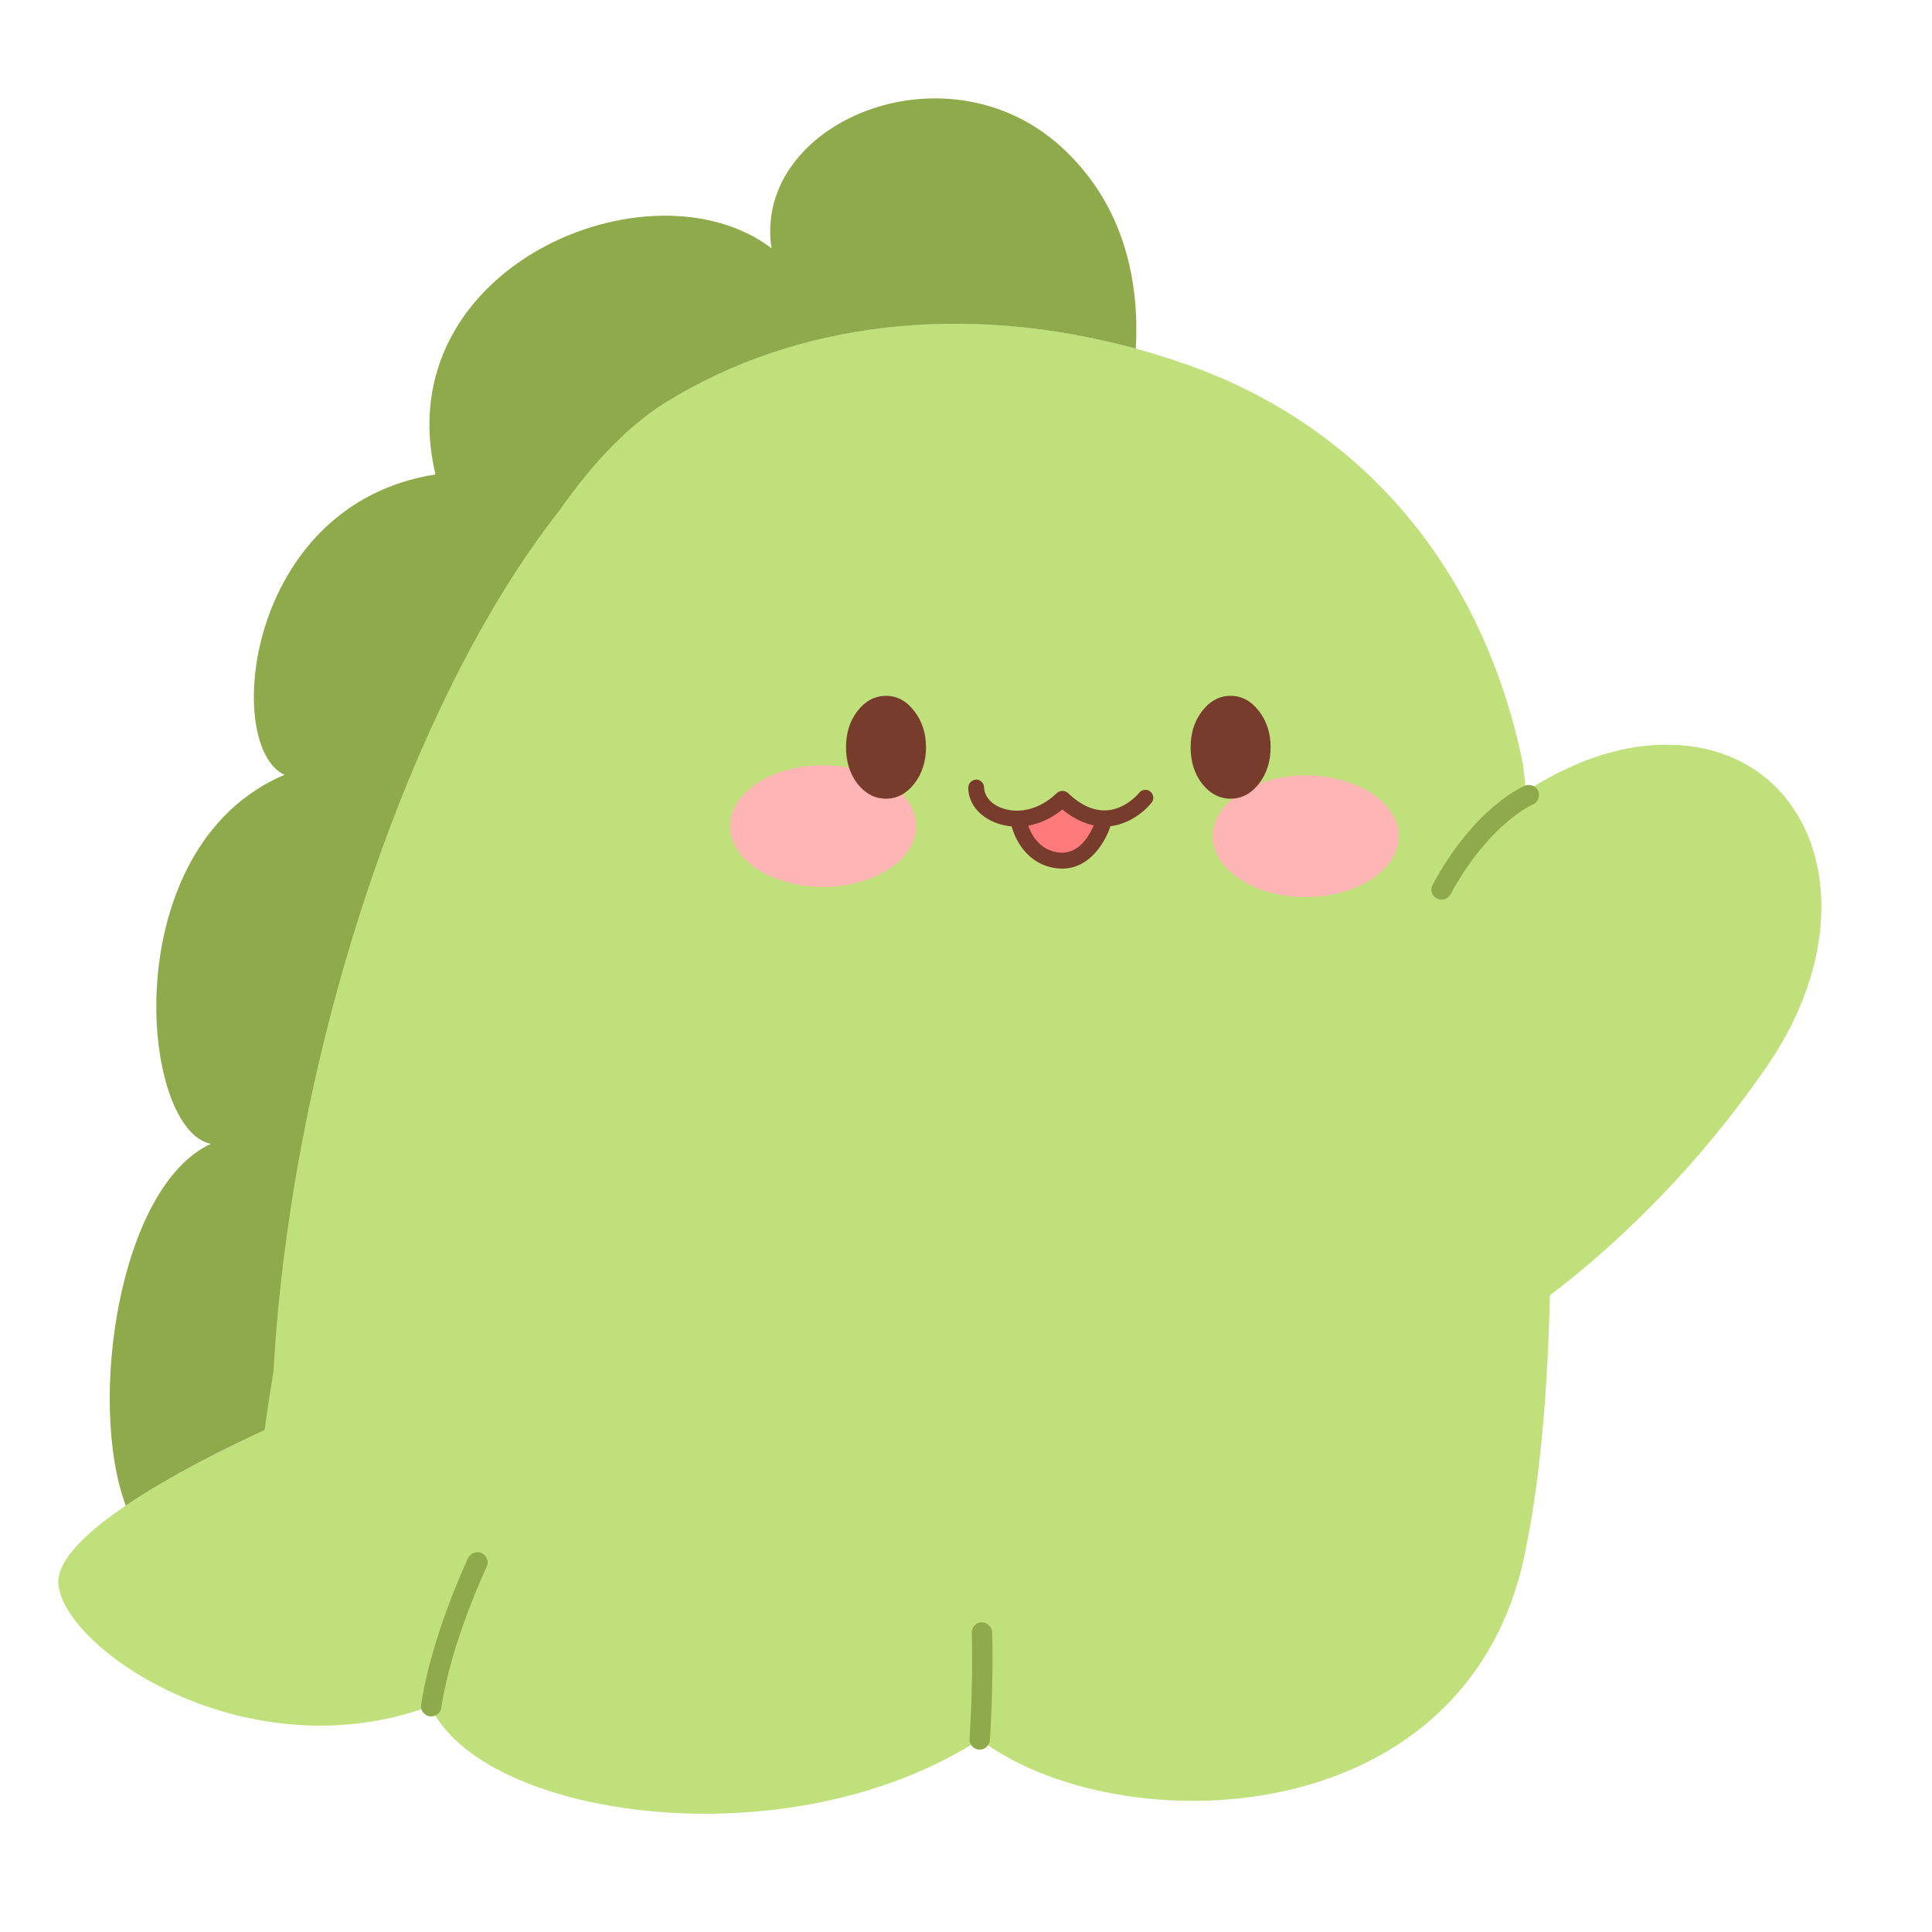
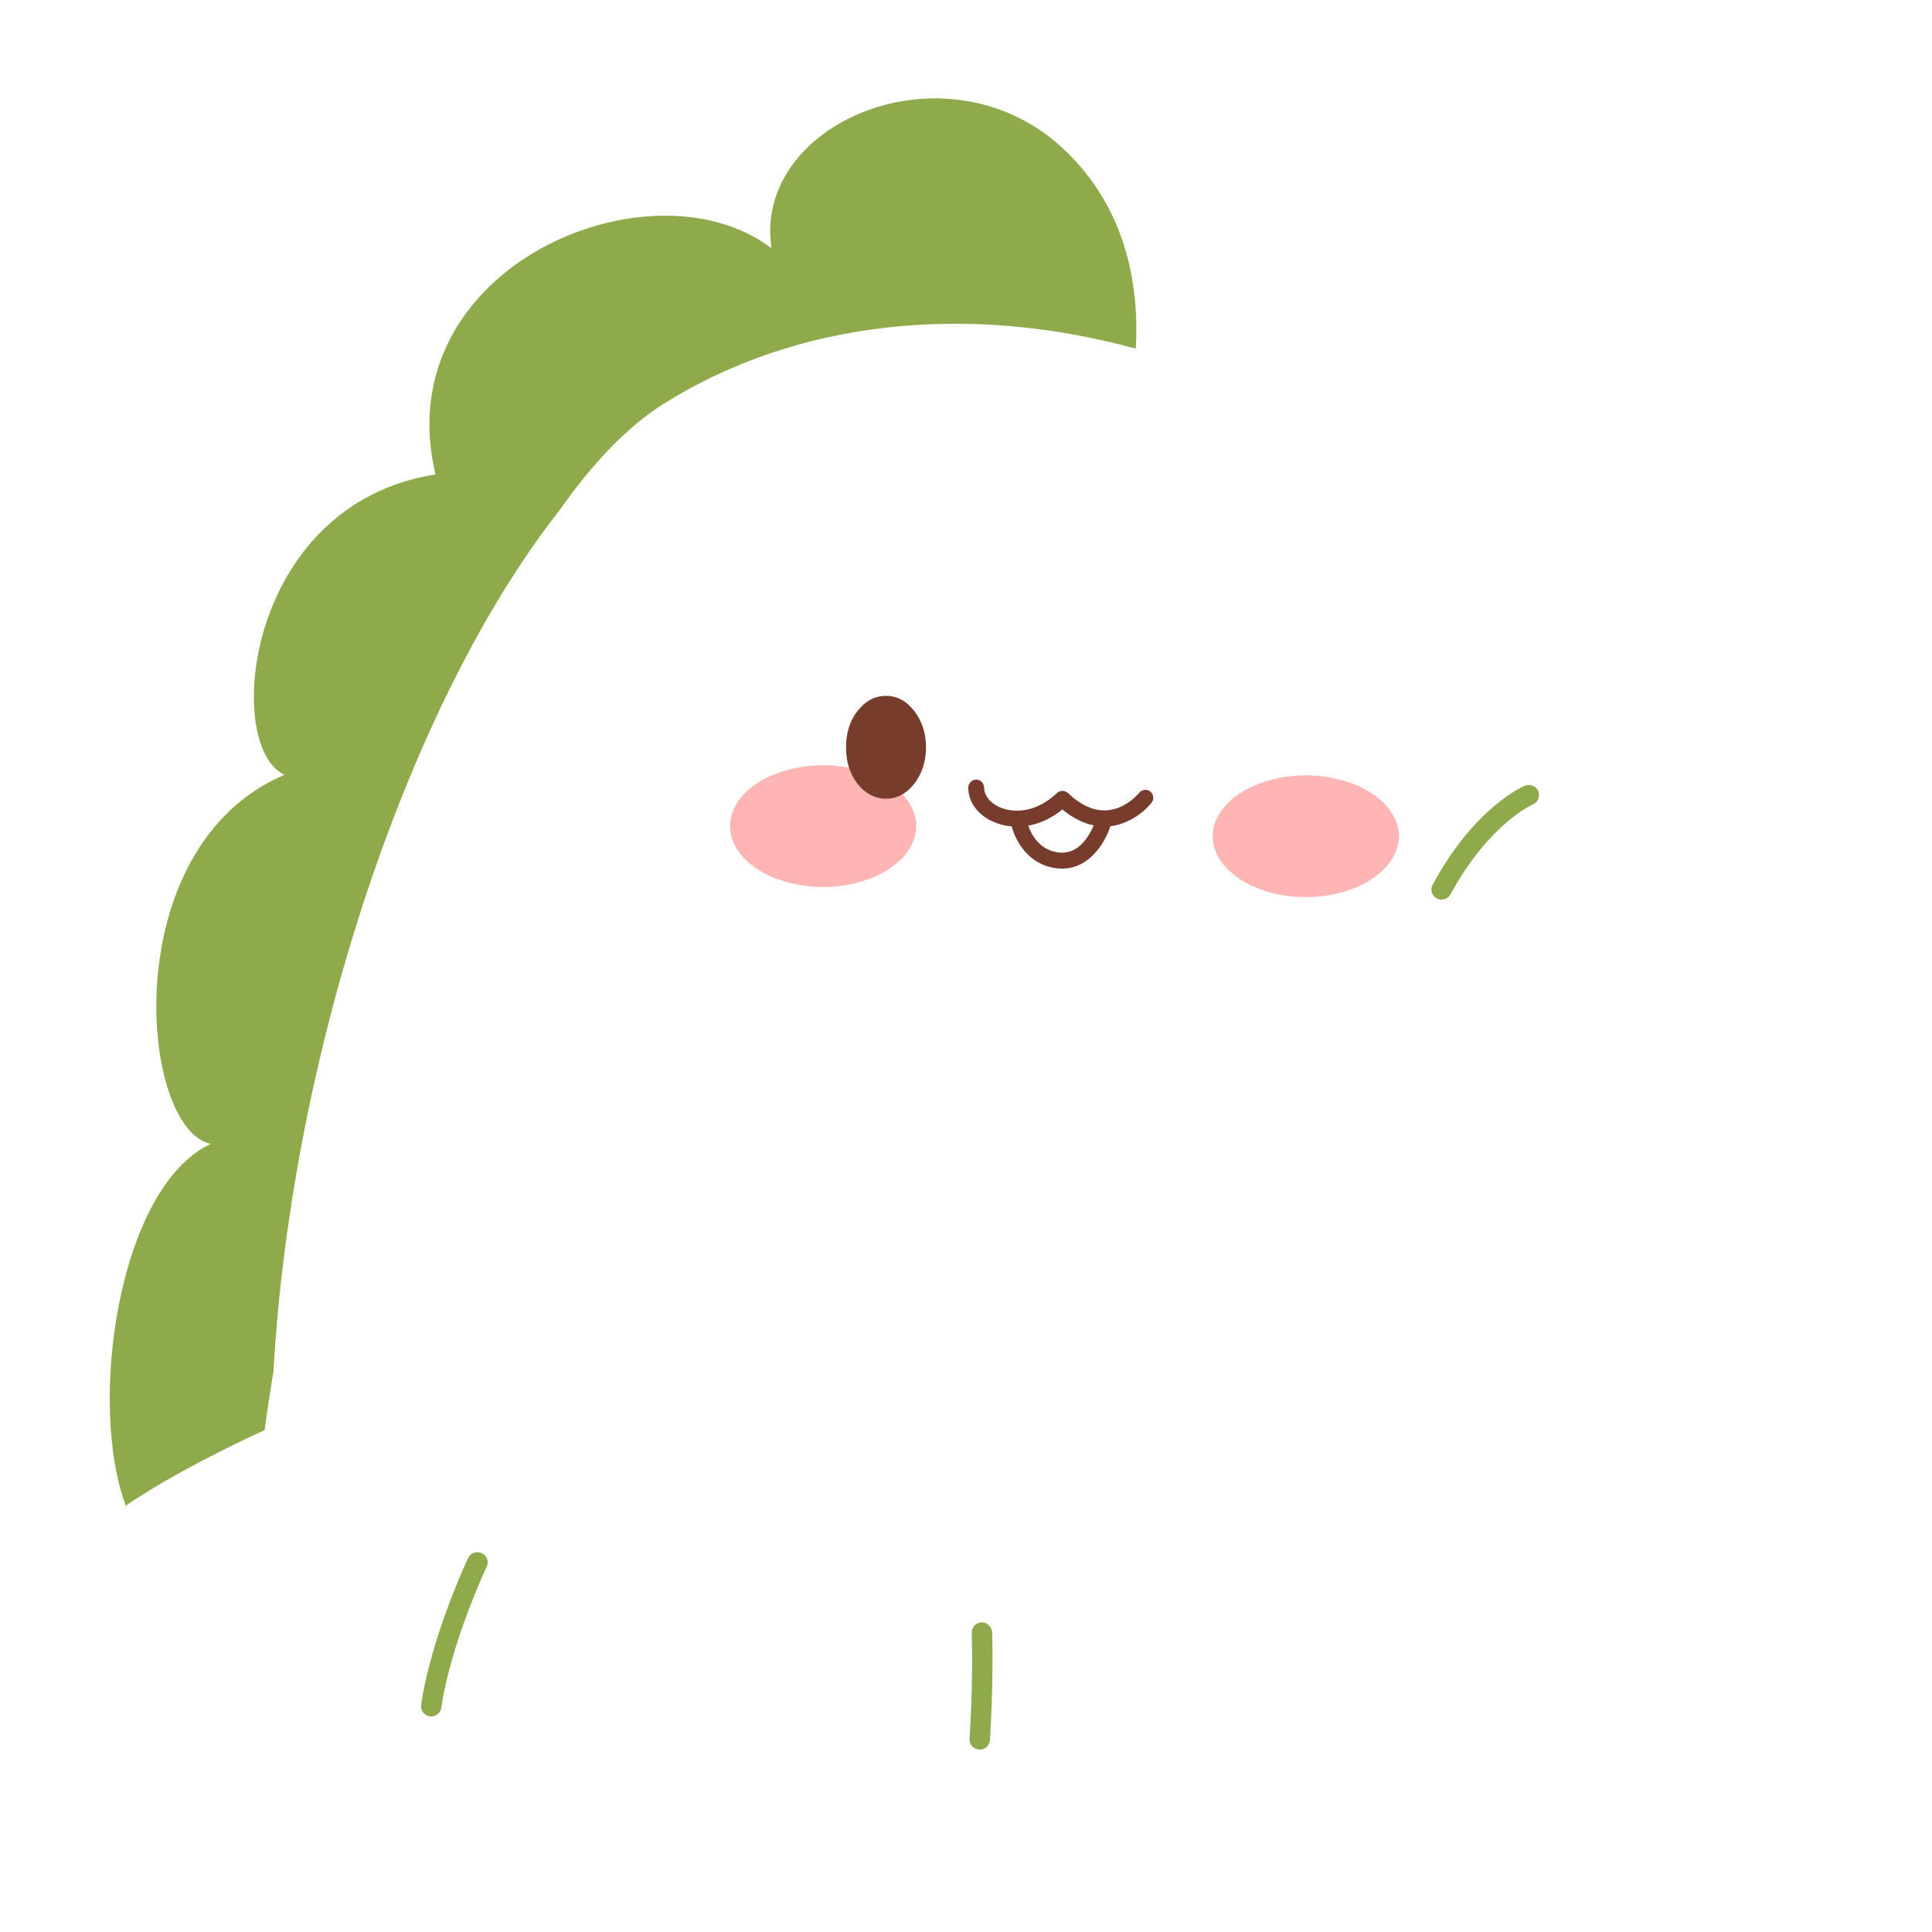
<svg xmlns="http://www.w3.org/2000/svg" width="40" zoomAndPan="magnify" viewBox="0 0 30 30" height="40" preserveAspectRatio="xMidYMid meet" version="1.0">
  <defs>
    <clipPath id="66fe7bebf3">
-       <path d="M 0.91 5 L 25 5 L 25 28.945 L 0.91 28.945 Z M 0.91 5 " clip-rule="nonzero" />
-     </clipPath>
+       </clipPath>
  </defs>
  <g clip-path="url(#66fe7bebf3)">
    <path fill="#c0e07c" d="M 23.648 11.859 C 23.648 11.859 24.602 19.809 23.668 24.172 C 22.73 28.531 17.32 28.609 15.215 27.008 C 12.223 28.945 7.461 28.223 6.684 26.492 C 3.875 27.527 1.066 25.668 0.91 24.633 C 0.777 23.836 3.094 22.672 4.109 22.207 C 4.223 15.695 7.121 8.254 10.324 6.258 C 12.559 4.863 15.512 4.633 18.438 5.664 C 20.891 6.527 22.965 8.551 23.648 11.859 Z M 23.648 11.859 " fill-opacity="1" fill-rule="nonzero" />
  </g>
-   <path fill="#c0e07c" d="M 21.949 13.871 C 21.949 13.871 23.773 11.488 25.984 11.566 C 28.191 11.641 29.078 14.176 27.434 16.562 C 25.301 19.66 22.789 20.961 22.789 20.961 Z M 21.949 13.871 " fill-opacity="1" fill-rule="nonzero" />
  <path fill="#ffb5b3" d="M 18.832 12.984 C 18.832 13.109 18.867 13.23 18.941 13.348 C 19.016 13.461 19.121 13.562 19.254 13.652 C 19.391 13.742 19.547 13.809 19.723 13.859 C 19.902 13.906 20.086 13.93 20.277 13.93 C 20.469 13.93 20.652 13.906 20.828 13.859 C 21.008 13.809 21.164 13.742 21.297 13.652 C 21.434 13.562 21.539 13.461 21.609 13.348 C 21.684 13.23 21.723 13.109 21.723 12.984 C 21.723 12.859 21.684 12.738 21.609 12.625 C 21.539 12.508 21.434 12.406 21.297 12.316 C 21.164 12.23 21.008 12.16 20.828 12.113 C 20.652 12.066 20.469 12.039 20.277 12.039 C 20.086 12.039 19.902 12.066 19.723 12.113 C 19.547 12.16 19.391 12.23 19.254 12.316 C 19.121 12.406 19.016 12.508 18.941 12.625 C 18.867 12.738 18.832 12.859 18.832 12.984 Z M 18.832 12.984 " fill-opacity="1" fill-rule="nonzero" />
  <path fill="#ffb5b3" d="M 11.336 12.828 C 11.336 12.953 11.375 13.074 11.445 13.188 C 11.52 13.305 11.625 13.406 11.758 13.496 C 11.895 13.586 12.051 13.652 12.227 13.699 C 12.406 13.75 12.59 13.773 12.781 13.773 C 12.973 13.773 13.156 13.75 13.332 13.699 C 13.512 13.652 13.668 13.586 13.801 13.496 C 13.938 13.406 14.043 13.305 14.117 13.188 C 14.188 13.074 14.227 12.953 14.227 12.828 C 14.227 12.703 14.188 12.582 14.117 12.465 C 14.043 12.352 13.938 12.25 13.801 12.16 C 13.668 12.07 13.512 12.004 13.332 11.957 C 13.156 11.906 12.973 11.883 12.781 11.883 C 12.59 11.883 12.406 11.906 12.227 11.957 C 12.051 12.004 11.895 12.07 11.758 12.16 C 11.625 12.25 11.52 12.352 11.445 12.465 C 11.375 12.582 11.336 12.703 11.336 12.828 Z M 11.336 12.828 " fill-opacity="1" fill-rule="nonzero" />
-   <path fill="#ff7b7b" d="M 17.137 12.746 C 17.137 12.746 16.906 13.41 16.461 13.383 C 16.016 13.355 15.855 12.691 15.855 12.691 C 15.855 12.691 16.301 12.648 16.469 12.414 C 16.703 12.609 16.941 12.695 17.137 12.746 Z M 17.137 12.746 " fill-opacity="1" fill-rule="nonzero" />
-   <path fill="#773c2c" d="M 18.488 11.605 C 18.488 11.824 18.547 12.016 18.668 12.172 C 18.789 12.324 18.938 12.402 19.109 12.402 C 19.281 12.402 19.426 12.324 19.547 12.172 C 19.668 12.016 19.73 11.824 19.73 11.605 C 19.73 11.383 19.668 11.195 19.547 11.039 C 19.426 10.883 19.281 10.805 19.109 10.805 C 18.938 10.805 18.789 10.883 18.668 11.039 C 18.547 11.195 18.488 11.383 18.488 11.605 Z M 18.488 11.605 " fill-opacity="1" fill-rule="nonzero" />
  <path fill="#773c2c" d="M 13.137 11.605 C 13.137 11.824 13.195 12.016 13.316 12.172 C 13.438 12.324 13.586 12.402 13.758 12.402 C 13.93 12.402 14.074 12.324 14.195 12.172 C 14.316 12.016 14.379 11.824 14.379 11.605 C 14.379 11.383 14.316 11.195 14.195 11.039 C 14.074 10.883 13.93 10.805 13.758 10.805 C 13.586 10.805 13.438 10.883 13.316 11.039 C 13.195 11.195 13.137 11.383 13.137 11.605 Z M 13.137 11.605 " fill-opacity="1" fill-rule="nonzero" />
  <path fill="#773c2c" d="M 15.793 12.836 C 16.012 12.836 16.258 12.762 16.496 12.57 C 16.73 12.762 16.973 12.848 17.215 12.832 C 17.621 12.797 17.875 12.477 17.883 12.461 C 17.926 12.41 17.914 12.332 17.859 12.289 C 17.809 12.25 17.727 12.258 17.688 12.312 C 17.684 12.316 17.488 12.562 17.191 12.582 C 16.992 12.598 16.785 12.508 16.582 12.312 C 16.531 12.27 16.457 12.27 16.41 12.316 C 16.094 12.617 15.75 12.629 15.535 12.539 C 15.379 12.477 15.285 12.355 15.281 12.23 C 15.281 12.164 15.227 12.105 15.16 12.105 C 15.16 12.105 15.156 12.105 15.156 12.105 C 15.09 12.109 15.035 12.164 15.035 12.23 C 15.035 12.457 15.188 12.664 15.438 12.766 C 15.539 12.809 15.66 12.836 15.793 12.836 Z M 15.793 12.836 " fill-opacity="1" fill-rule="nonzero" />
  <path fill="#773c2c" d="M 16.492 13.488 C 16.945 13.488 17.191 13.031 17.258 12.777 C 17.277 12.711 17.238 12.645 17.172 12.625 C 17.105 12.609 17.035 12.648 17.02 12.715 C 17.012 12.738 16.855 13.281 16.445 13.238 C 16.027 13.191 15.945 12.746 15.941 12.727 C 15.93 12.66 15.867 12.613 15.801 12.625 C 15.73 12.637 15.684 12.699 15.695 12.766 C 15.734 12.992 15.93 13.43 16.418 13.484 C 16.445 13.484 16.469 13.488 16.492 13.488 Z M 16.492 13.488 " fill-opacity="1" fill-rule="nonzero" />
  <path fill="#8faa4b" d="M 15.215 27.168 C 15.297 27.168 15.363 27.102 15.371 27.02 C 15.371 27.012 15.43 26.188 15.406 25.344 C 15.402 25.258 15.324 25.191 15.242 25.191 C 15.156 25.195 15.086 25.266 15.09 25.355 C 15.113 26.18 15.055 26.988 15.055 26.996 C 15.047 27.086 15.113 27.16 15.203 27.168 C 15.207 27.164 15.211 27.168 15.215 27.168 Z M 15.215 27.168 " fill-opacity="1" fill-rule="nonzero" />
  <path fill="#8faa4b" d="M 22.387 13.969 C 22.441 13.969 22.496 13.938 22.523 13.887 C 23.121 12.789 23.797 12.492 23.801 12.492 C 23.883 12.457 23.918 12.363 23.887 12.285 C 23.852 12.207 23.762 12.168 23.68 12.199 C 23.648 12.215 22.898 12.531 22.246 13.738 C 22.203 13.816 22.234 13.91 22.309 13.949 C 22.336 13.965 22.359 13.969 22.387 13.969 Z M 22.387 13.969 " fill-opacity="1" fill-rule="nonzero" />
  <path fill="#8faa4b" d="M 6.695 26.652 C 6.773 26.652 6.84 26.598 6.852 26.52 C 7 25.512 7.551 24.34 7.559 24.324 C 7.594 24.246 7.559 24.152 7.48 24.117 C 7.402 24.082 7.309 24.113 7.27 24.191 C 7.246 24.242 6.695 25.418 6.539 26.473 C 6.527 26.559 6.586 26.637 6.676 26.652 C 6.68 26.652 6.688 26.652 6.695 26.652 Z M 6.695 26.652 " fill-opacity="1" fill-rule="nonzero" />
  <path fill="#8faa4b" d="M 10.324 6.258 C 9.746 6.617 9.199 7.195 8.684 7.93 C 6.387 10.844 4.535 16.25 4.246 21.293 C 4.195 21.605 4.148 21.914 4.109 22.207 C 3.57 22.453 2.664 22.898 1.953 23.379 C 1.355 21.777 1.848 18.422 3.273 17.762 C 2.164 17.535 1.785 13.148 4.418 12.031 C 3.465 11.598 3.797 7.832 6.762 7.367 C 5.996 4.148 10.105 2.43 11.98 3.855 C 11.684 1.91 14.684 0.637 16.488 2.289 C 17.531 3.246 17.688 4.512 17.637 5.414 C 14.977 4.688 12.355 4.992 10.324 6.258 Z M 10.324 6.258 " fill-opacity="1" fill-rule="nonzero" />
</svg>